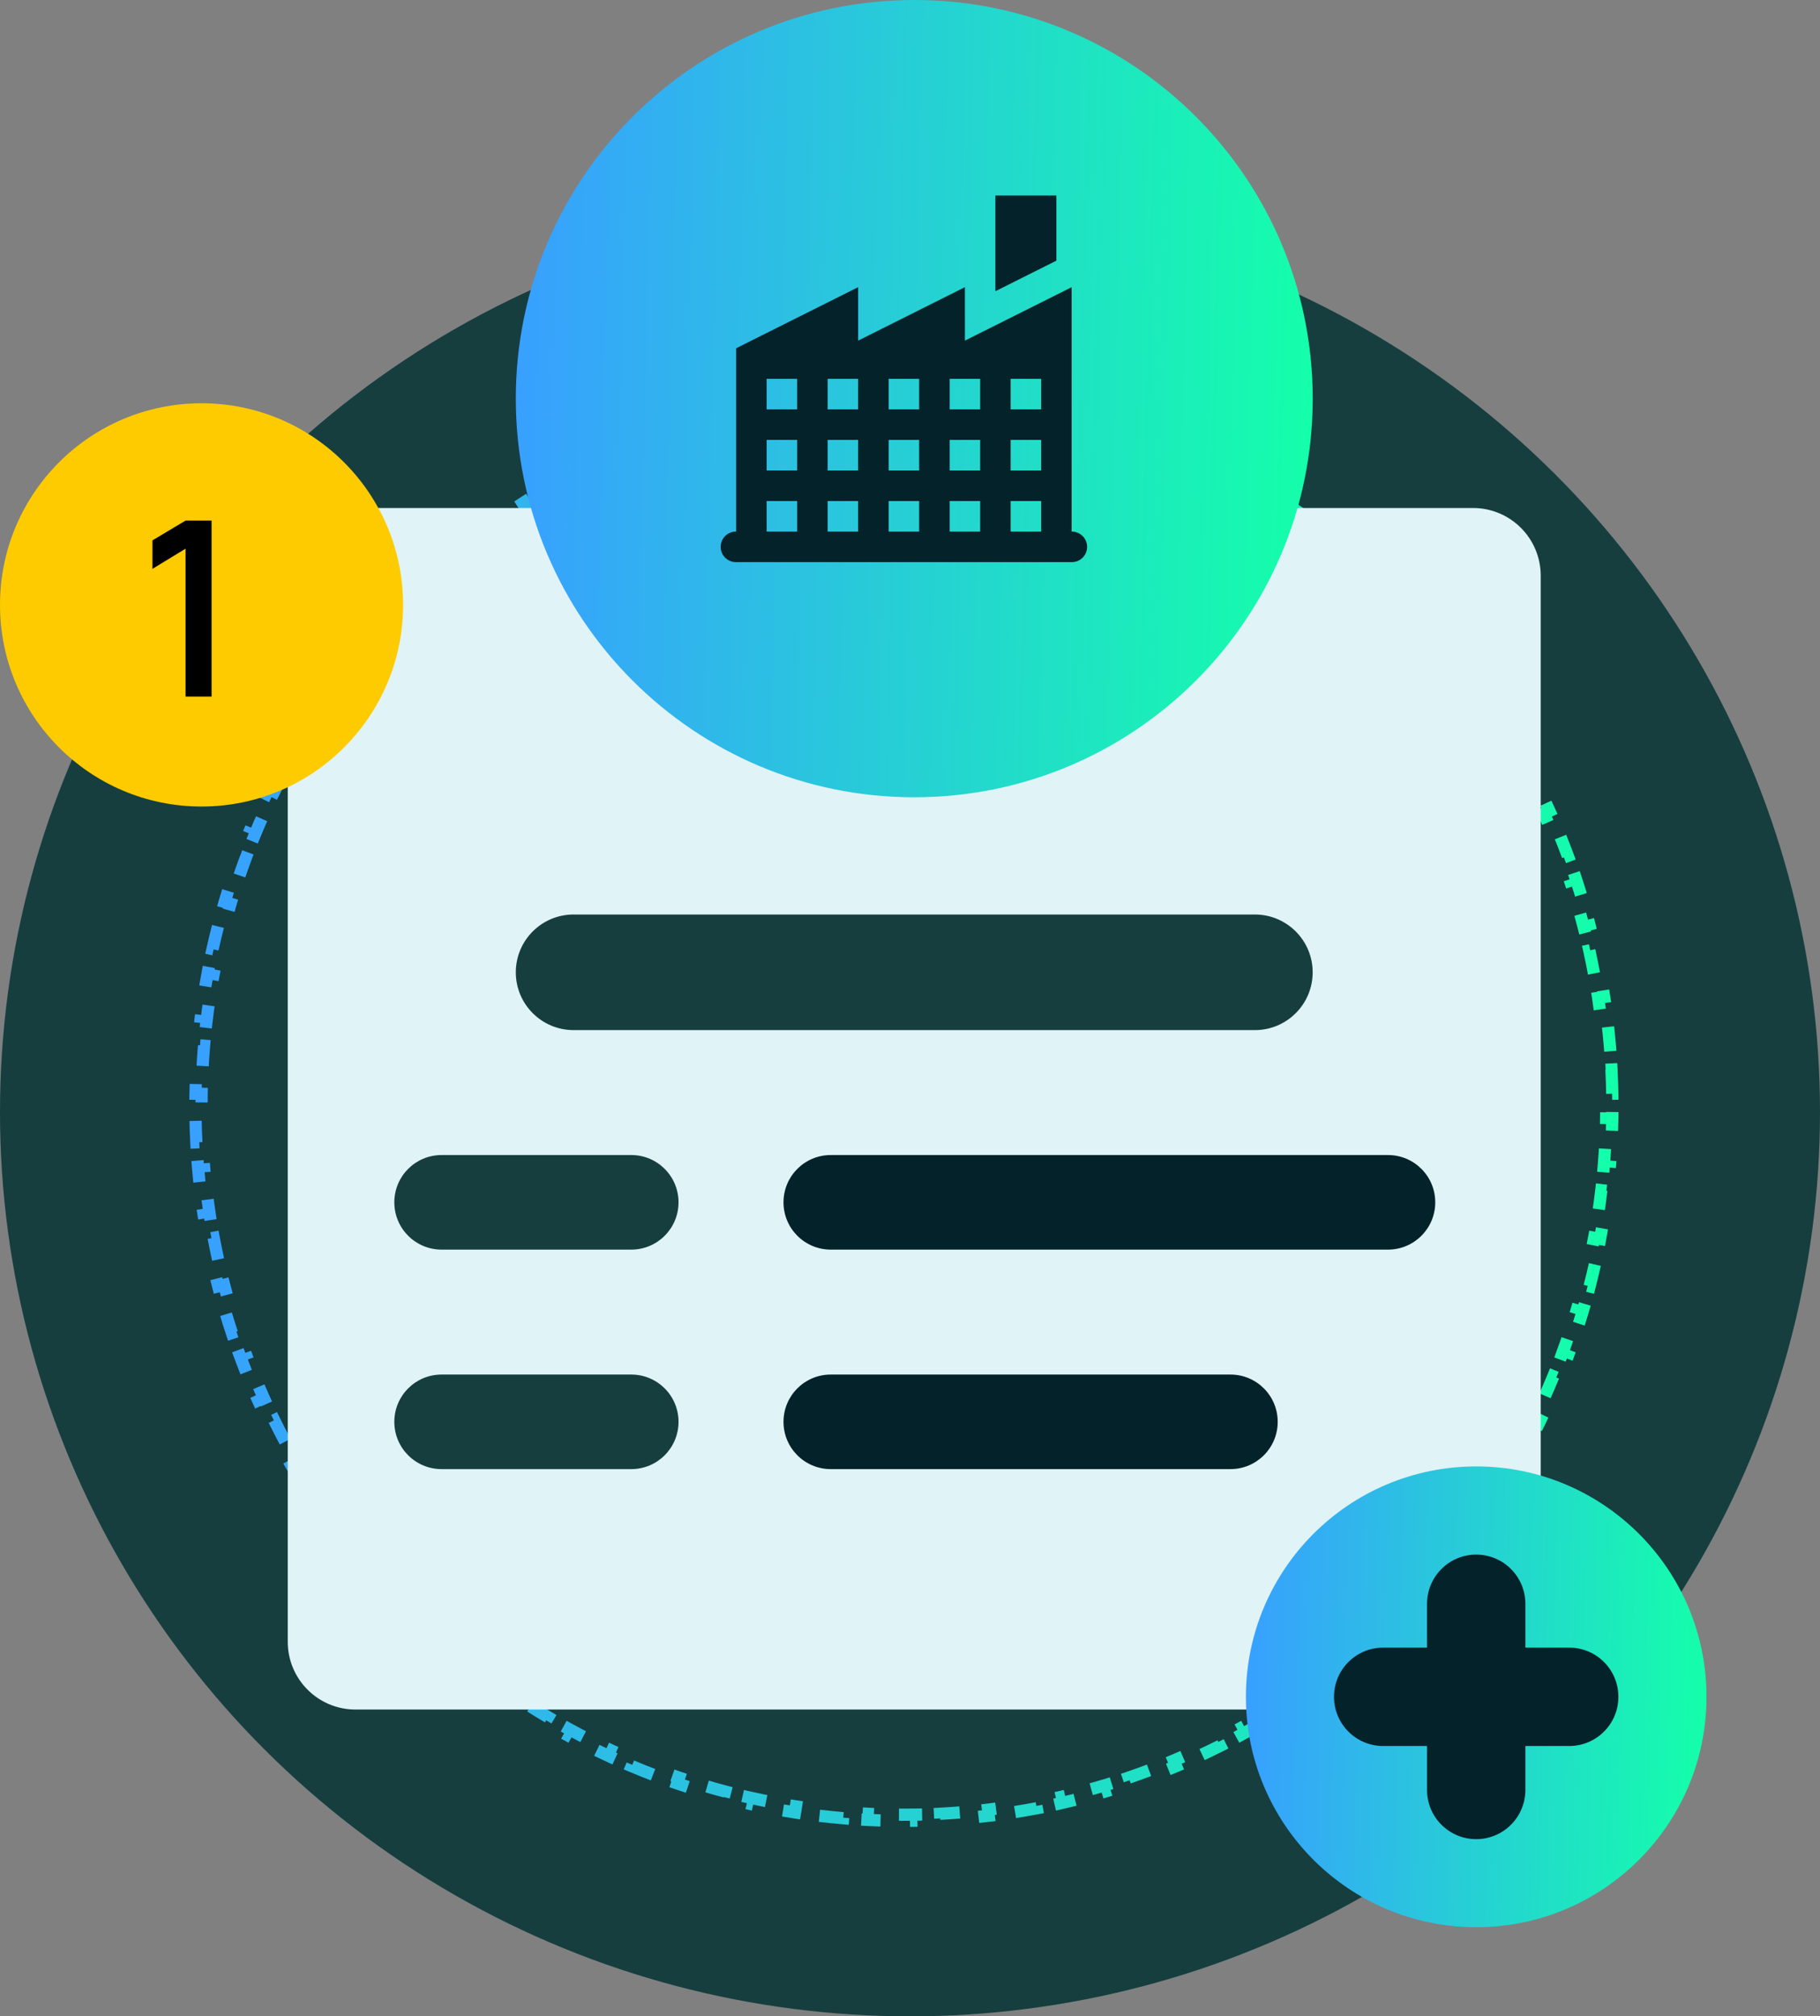
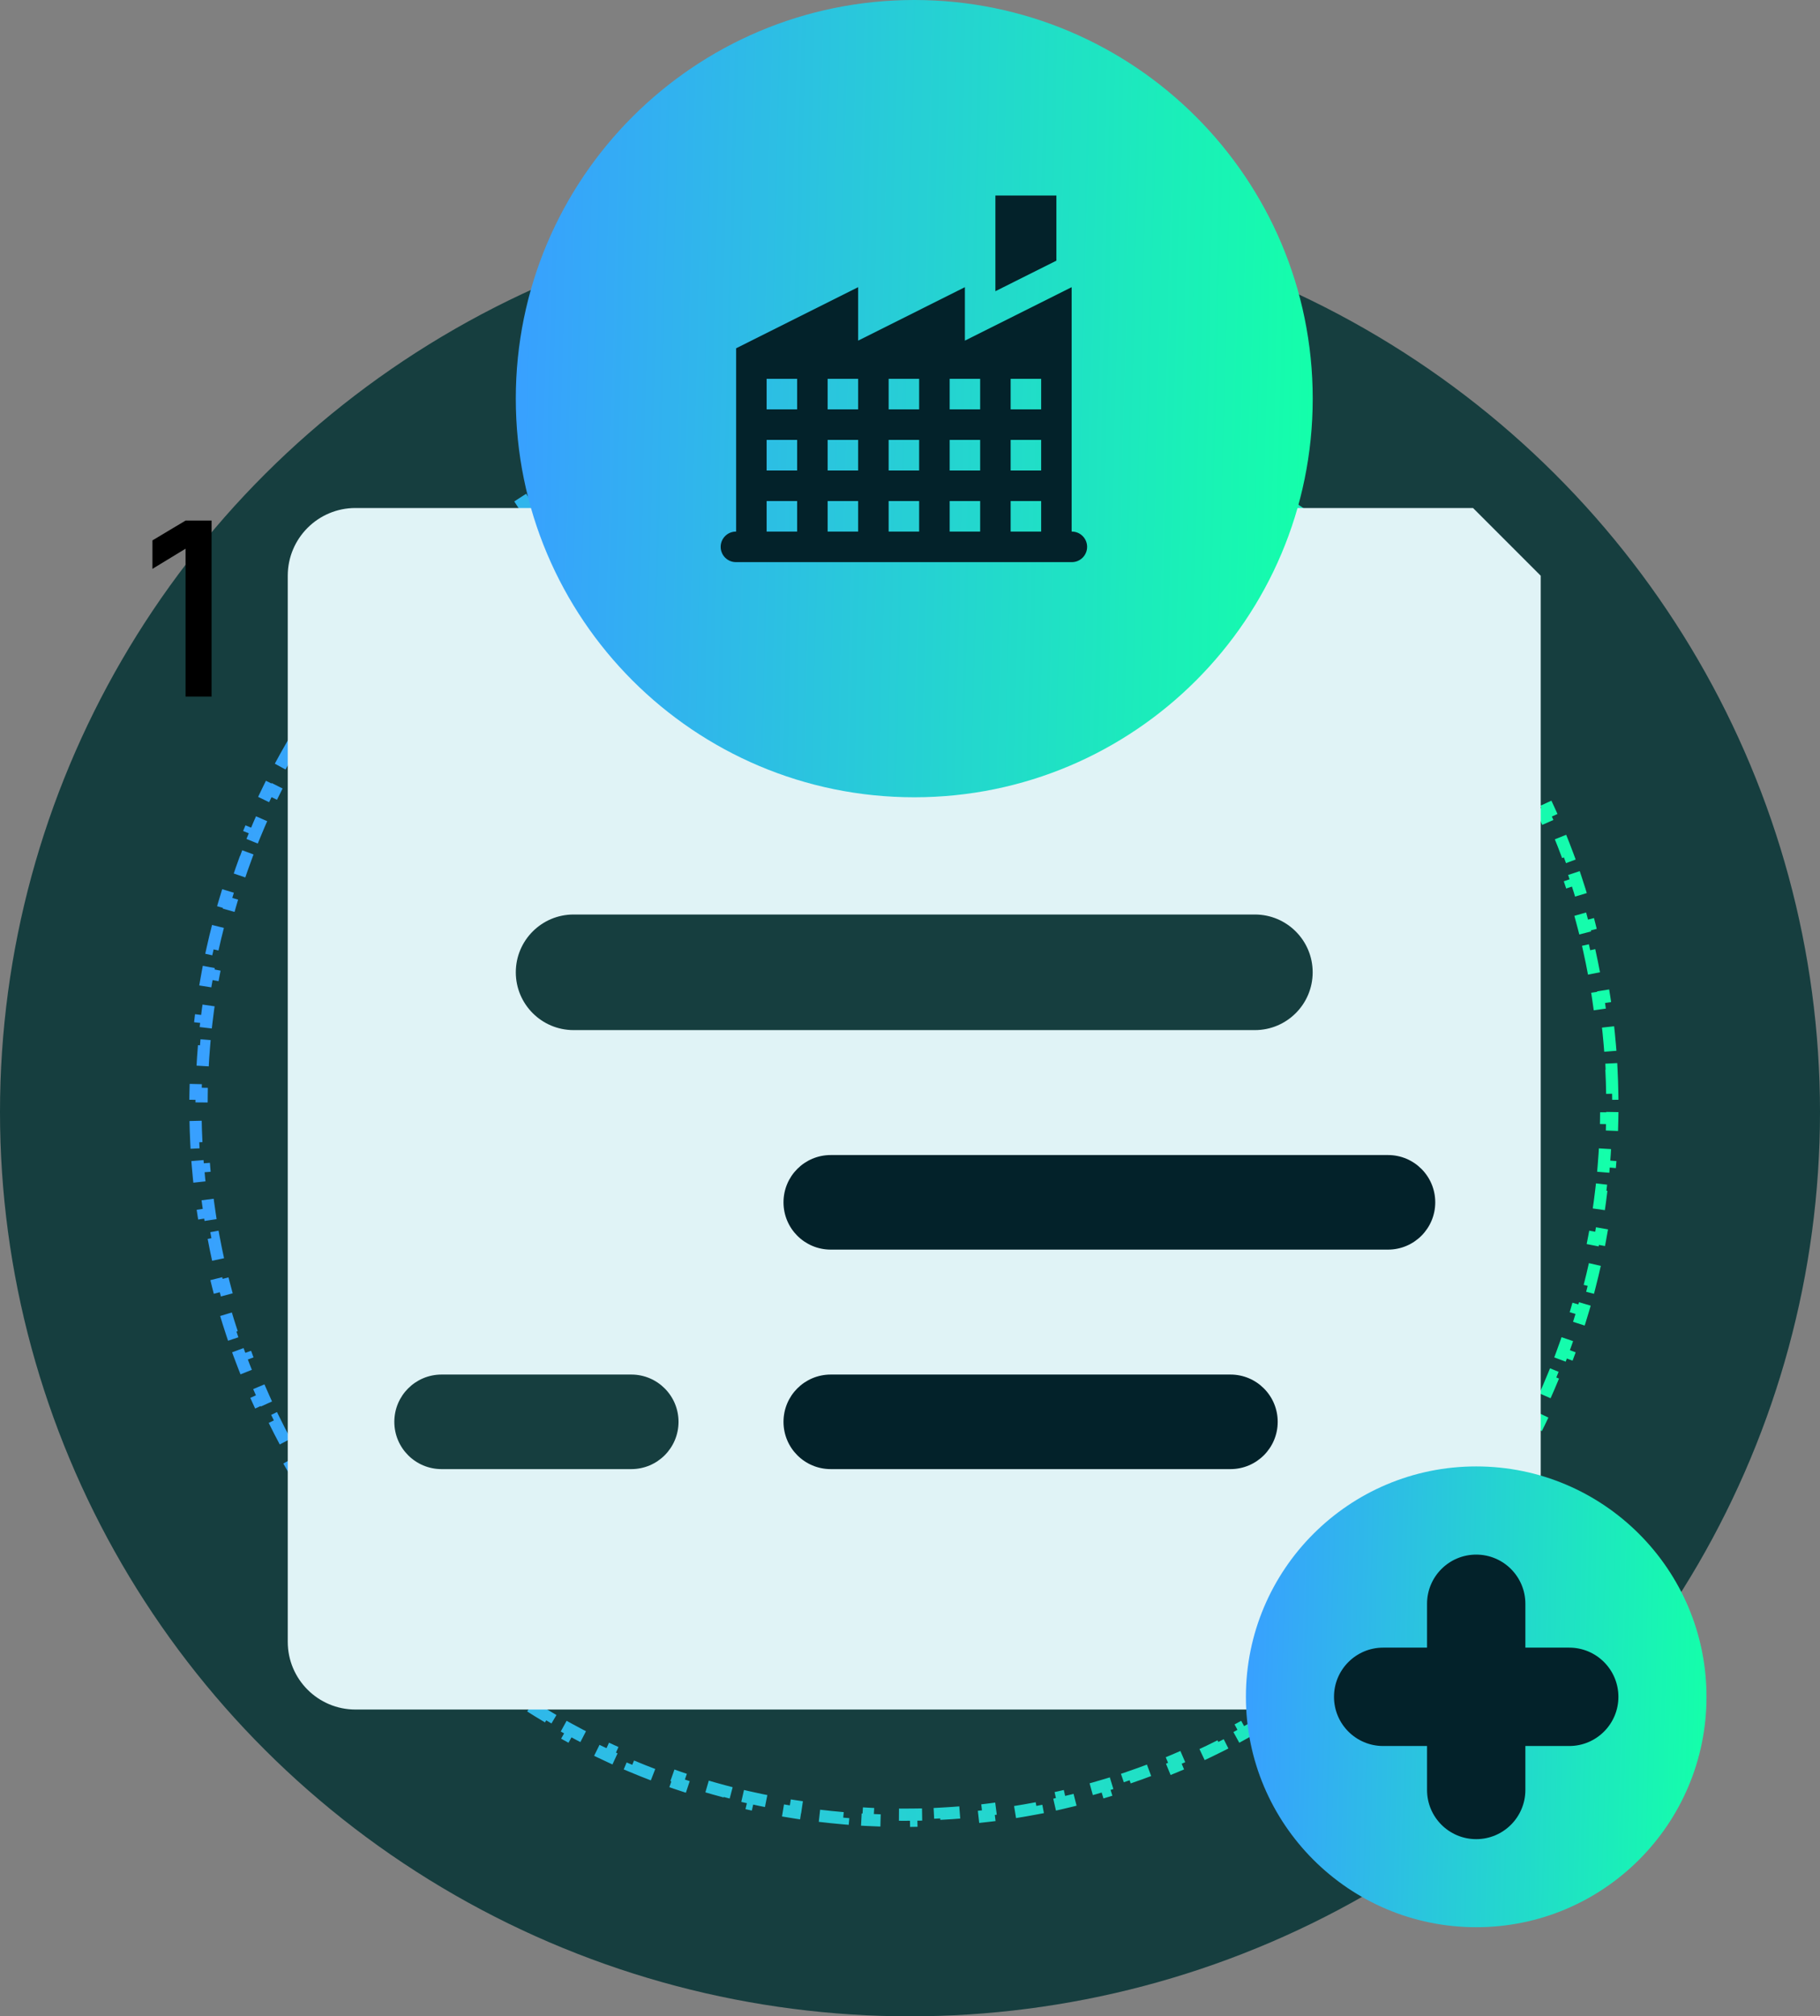
<svg xmlns="http://www.w3.org/2000/svg" width="149" height="165" viewBox="0 0 149 165" fill="none">
  <rect x="0" y="0" width="149" height="165" fill="#808080" stroke="none" />
  <circle cx="74.213" cy="91.354" r="69.813" stroke="url(#paint0_linear_902_2)" stroke-dasharray="2 2" />
  <circle cx="74.213" cy="91.354" r="59.347" fill="#03222A" />
  <ellipse cx="74.5" cy="91" rx="74.5" ry="74" fill="#163E3F" />
  <path d="M131.926 87.517C131.959 88.176 131.981 88.837 131.992 89.502L131.492 89.51C131.497 89.839 131.5 90.169 131.5 90.5C131.5 90.831 131.497 91.161 131.492 91.49L131.992 91.498C131.981 92.163 131.959 92.824 131.926 93.483L131.427 93.458C131.394 94.118 131.35 94.775 131.295 95.43L131.794 95.471C131.738 96.134 131.672 96.794 131.595 97.45L131.098 97.392C131.022 98.046 130.934 98.697 130.836 99.344L131.33 99.419C131.23 100.077 131.12 100.732 130.998 101.383L130.507 101.291C130.386 101.939 130.254 102.583 130.112 103.223L130.6 103.332C130.457 103.98 130.302 104.624 130.137 105.264L129.653 105.139C129.488 105.778 129.313 106.412 129.128 107.042L129.607 107.183C129.42 107.821 129.221 108.454 129.013 109.082L128.538 108.924C128.331 109.549 128.113 110.169 127.886 110.784L128.355 110.958C128.124 111.581 127.883 112.199 127.632 112.811L127.17 112.622C126.92 113.232 126.661 113.836 126.391 114.435L126.847 114.64C126.575 115.245 126.293 115.845 126.001 116.439L125.552 116.219C125.262 116.81 124.962 117.395 124.653 117.974L125.094 118.209C124.781 118.795 124.458 119.375 124.126 119.948L123.694 119.698C123.364 120.267 123.025 120.831 122.677 121.388L123.101 121.653C122.749 122.215 122.389 122.771 122.019 123.321L121.604 123.042C121.236 123.588 120.86 124.127 120.475 124.659L120.88 124.952C120.491 125.49 120.093 126.021 119.686 126.544L119.291 126.237C118.888 126.757 118.476 127.269 118.056 127.774L118.44 128.094C118.016 128.604 117.583 129.106 117.142 129.601L116.768 129.268C116.331 129.759 115.885 130.243 115.431 130.718L115.793 131.063C115.335 131.543 114.869 132.015 114.395 132.479L114.045 132.122C113.576 132.582 113.098 133.034 112.613 133.477L112.95 133.846C112.461 134.294 111.964 134.733 111.46 135.164L111.135 134.783C110.636 135.21 110.128 135.629 109.614 136.038L109.926 136.43C109.407 136.843 108.882 137.247 108.349 137.643L108.051 137.241C107.523 137.633 106.989 138.016 106.448 138.39L106.732 138.801C106.187 139.178 105.635 139.545 105.076 139.903L104.806 139.482C104.253 139.837 103.694 140.182 103.128 140.518L103.384 140.948C102.814 141.286 102.237 141.615 101.655 141.934L101.415 141.496C100.839 141.812 100.258 142.117 99.67 142.414L99.895 142.86C99.304 143.158 98.707 143.446 98.104 143.724L97.895 143.27C97.298 143.546 96.697 143.811 96.09 144.066L96.283 144.527C95.673 144.783 95.057 145.029 94.436 145.265L94.259 144.798C93.646 145.031 93.027 145.253 92.404 145.466L92.566 145.939C91.939 146.152 91.307 146.355 90.671 146.547L90.526 146.069C89.898 146.259 89.266 146.438 88.629 146.606L88.757 147.09C88.117 147.259 87.474 147.417 86.826 147.565L86.715 147.077C86.076 147.223 85.433 147.358 84.785 147.481L84.879 147.973C84.229 148.097 83.575 148.21 82.917 148.313L82.84 147.819C82.194 147.919 81.543 148.009 80.889 148.088L80.949 148.584C80.293 148.663 79.633 148.731 78.971 148.788L78.928 148.29C78.274 148.346 77.617 148.391 76.957 148.425L76.983 148.924C76.324 148.958 75.663 148.98 74.998 148.992L74.99 148.492C74.661 148.497 74.331 148.5 74 148.5C73.669 148.5 73.339 148.497 73.01 148.492L73.002 148.992C72.337 148.98 71.676 148.958 71.017 148.924L71.043 148.425C70.383 148.391 69.726 148.346 69.072 148.29L69.029 148.788C68.367 148.731 67.707 148.663 67.051 148.584L67.111 148.088C66.457 148.009 65.806 147.919 65.159 147.819L65.083 148.313C64.425 148.21 63.771 148.097 63.121 147.973L63.215 147.481C62.567 147.358 61.924 147.223 61.285 147.077L61.174 147.565C60.526 147.417 59.883 147.259 59.243 147.09L59.371 146.606C58.734 146.438 58.102 146.259 57.474 146.069L57.329 146.547C56.693 146.355 56.061 146.152 55.434 145.939L55.596 145.466C54.973 145.253 54.354 145.031 53.741 144.798L53.564 145.265C52.943 145.029 52.327 144.783 51.717 144.527L51.91 144.066C51.303 143.811 50.702 143.546 50.105 143.27L49.896 143.724C49.293 143.446 48.696 143.158 48.105 142.86L48.33 142.414C47.742 142.117 47.161 141.812 46.585 141.496L46.345 141.934C45.763 141.615 45.186 141.286 44.617 140.948L44.872 140.518C44.306 140.182 43.747 139.837 43.194 139.482L42.924 139.903C42.365 139.545 41.813 139.178 41.268 138.801L41.552 138.39C41.011 138.016 40.477 137.633 39.949 137.241L39.651 137.643C39.118 137.247 38.593 136.843 38.074 136.43L38.386 136.038C37.872 135.629 37.364 135.21 36.865 134.783L36.54 135.164C36.036 134.733 35.539 134.294 35.05 133.846L35.387 133.477C34.902 133.034 34.424 132.582 33.955 132.122L33.605 132.479C33.131 132.015 32.665 131.543 32.207 131.063L32.569 130.718C32.115 130.243 31.669 129.759 31.232 129.268L30.858 129.601C30.417 129.106 29.985 128.604 29.56 128.094L29.944 127.774C29.524 127.269 29.112 126.757 28.709 126.237L28.314 126.544C27.907 126.021 27.509 125.49 27.12 124.952L27.525 124.659C27.14 124.127 26.764 123.588 26.396 123.042L25.981 123.321C25.611 122.771 25.251 122.215 24.899 121.653L25.323 121.388C24.975 120.831 24.636 120.267 24.306 119.698L23.874 119.948C23.542 119.375 23.219 118.795 22.906 118.209L23.347 117.974C23.038 117.395 22.738 116.81 22.448 116.219L21.999 116.439C21.707 115.845 21.425 115.245 21.153 114.64L21.609 114.435C21.339 113.836 21.08 113.232 20.83 112.622L20.368 112.811C20.117 112.199 19.876 111.581 19.645 110.958L20.114 110.784C19.887 110.169 19.669 109.549 19.462 108.924L18.987 109.082C18.779 108.454 18.58 107.821 18.393 107.183L18.872 107.042C18.687 106.412 18.512 105.778 18.347 105.139L17.863 105.264C17.698 104.624 17.544 103.98 17.4 103.332L17.888 103.223C17.746 102.583 17.614 101.939 17.493 101.291L17.002 101.383C16.88 100.732 16.77 100.077 16.67 99.419L17.164 99.344C17.066 98.697 16.978 98.046 16.902 97.392L16.405 97.45C16.328 96.794 16.262 96.134 16.206 95.471L16.705 95.43C16.65 94.775 16.606 94.118 16.573 93.458L16.074 93.483C16.041 92.824 16.019 92.163 16.008 91.498L16.508 91.49C16.503 91.161 16.5 90.831 16.5 90.5C16.5 90.169 16.503 89.839 16.508 89.51L16.008 89.502C16.019 88.837 16.041 88.176 16.074 87.517L16.573 87.542C16.606 86.882 16.65 86.225 16.705 85.57L16.206 85.529C16.262 84.866 16.328 84.206 16.405 83.55L16.902 83.608C16.978 82.954 17.066 82.303 17.164 81.656L16.67 81.581C16.77 80.923 16.88 80.268 17.002 79.617L17.493 79.709C17.614 79.061 17.746 78.417 17.888 77.777L17.4 77.668C17.544 77.02 17.698 76.376 17.863 75.736L18.347 75.861C18.512 75.222 18.687 74.588 18.872 73.958L18.393 73.817C18.58 73.179 18.779 72.546 18.987 71.918L19.462 72.076C19.669 71.451 19.887 70.831 20.114 70.216L19.645 70.042C19.876 69.419 20.117 68.801 20.368 68.189L20.83 68.378C21.08 67.768 21.339 67.164 21.609 66.565L21.153 66.36C21.425 65.755 21.707 65.155 21.999 64.561L22.448 64.781C22.738 64.19 23.038 63.605 23.347 63.026L22.906 62.791C23.219 62.205 23.542 61.625 23.874 61.052L24.306 61.302C24.636 60.733 24.975 60.169 25.323 59.612L24.899 59.347C25.251 58.785 25.611 58.228 25.981 57.679L26.396 57.958C26.764 57.412 27.14 56.873 27.525 56.341L27.12 56.048C27.509 55.51 27.907 54.98 28.314 54.456L28.709 54.763C29.112 54.243 29.524 53.731 29.944 53.226L29.56 52.906C29.985 52.396 30.417 51.894 30.858 51.399L31.232 51.732C31.669 51.241 32.115 50.757 32.569 50.282L32.207 49.937C32.665 49.457 33.131 48.985 33.605 48.521L33.955 48.878C34.424 48.418 34.902 47.967 35.387 47.523L35.05 47.154C35.539 46.706 36.036 46.267 36.54 45.836L36.865 46.217C37.364 45.79 37.872 45.371 38.386 44.962L38.074 44.571C38.593 44.157 39.118 43.753 39.651 43.358L39.949 43.759C40.477 43.367 41.011 42.984 41.552 42.611L41.268 42.199C41.813 41.822 42.365 41.455 42.924 41.097L43.194 41.518C43.747 41.163 44.306 40.818 44.872 40.482L44.617 40.052C45.186 39.714 45.763 39.385 46.345 39.066L46.585 39.504C47.161 39.188 47.742 38.883 48.33 38.587L48.105 38.14C48.696 37.842 49.293 37.554 49.896 37.276L50.105 37.73C50.702 37.454 51.303 37.189 51.91 36.934L51.717 36.473C52.327 36.217 52.943 35.971 53.564 35.735L53.741 36.202C54.354 35.969 54.973 35.747 55.596 35.535L55.434 35.061C56.061 34.848 56.693 34.645 57.329 34.453L57.474 34.931C58.102 34.741 58.734 34.562 59.371 34.394L59.243 33.91C59.883 33.741 60.526 33.583 61.174 33.435L61.285 33.923C61.924 33.777 62.567 33.642 63.215 33.519L63.121 33.028C63.771 32.903 64.425 32.789 65.083 32.687L65.16 33.181C65.806 33.081 66.457 32.991 67.111 32.912L67.051 32.416C67.707 32.337 68.367 32.269 69.029 32.212L69.072 32.71C69.726 32.654 70.383 32.609 71.043 32.575L71.017 32.076C71.676 32.042 72.337 32.02 73.002 32.008L73.01 32.508C73.339 32.503 73.669 32.5 74 32.5C74.331 32.5 74.661 32.503 74.99 32.508L74.998 32.008C75.663 32.02 76.324 32.042 76.983 32.076L76.957 32.575C77.617 32.609 78.274 32.654 78.928 32.71L78.971 32.212C79.633 32.269 80.293 32.337 80.949 32.416L80.889 32.912C81.543 32.991 82.194 33.081 82.841 33.181L82.917 32.687C83.575 32.789 84.229 32.903 84.879 33.028L84.785 33.519C85.433 33.642 86.076 33.777 86.715 33.923L86.826 33.435C87.474 33.583 88.117 33.741 88.757 33.91L88.629 34.394C89.266 34.562 89.898 34.741 90.526 34.931L90.671 34.453C91.307 34.645 91.939 34.848 92.566 35.061L92.404 35.535C93.027 35.747 93.646 35.969 94.259 36.202L94.436 35.735C95.057 35.971 95.673 36.217 96.283 36.473L96.09 36.934C96.697 37.189 97.298 37.454 97.895 37.73L98.104 37.276C98.707 37.554 99.304 37.842 99.895 38.14L99.67 38.587C100.258 38.883 100.839 39.188 101.415 39.504L101.655 39.066C102.237 39.385 102.814 39.714 103.384 40.052L103.128 40.482C103.694 40.818 104.253 41.163 104.806 41.518L105.076 41.097C105.635 41.455 106.187 41.822 106.732 42.199L106.448 42.611C106.989 42.984 107.523 43.367 108.051 43.759L108.349 43.358C108.882 43.753 109.407 44.157 109.926 44.571L109.614 44.962C110.128 45.371 110.636 45.79 111.135 46.217L111.46 45.836C111.964 46.267 112.461 46.706 112.95 47.154L112.613 47.523C113.098 47.967 113.576 48.419 114.045 48.878L114.395 48.521C114.869 48.985 115.335 49.457 115.793 49.937L115.431 50.282C115.885 50.758 116.331 51.241 116.768 51.732L117.142 51.399C117.583 51.894 118.016 52.396 118.44 52.906L118.056 53.226C118.476 53.731 118.888 54.243 119.291 54.763L119.686 54.456C120.093 54.98 120.491 55.51 120.88 56.048L120.475 56.341C120.86 56.873 121.236 57.412 121.604 57.958L122.019 57.679C122.389 58.229 122.749 58.785 123.101 59.347L122.677 59.612C123.025 60.169 123.364 60.733 123.694 61.302L124.126 61.052C124.458 61.625 124.781 62.205 125.094 62.791L124.653 63.026C124.962 63.605 125.262 64.19 125.552 64.781L126.001 64.561C126.293 65.155 126.575 65.755 126.847 66.36L126.391 66.565C126.661 67.164 126.92 67.768 127.17 68.378L127.632 68.189C127.883 68.801 128.124 69.419 128.355 70.042L127.886 70.216C128.113 70.831 128.331 71.451 128.538 72.076L129.013 71.918C129.221 72.546 129.42 73.179 129.607 73.817L129.128 73.958C129.313 74.588 129.488 75.222 129.653 75.861L130.137 75.736C130.302 76.376 130.457 77.02 130.6 77.668L130.112 77.777C130.254 78.417 130.386 79.061 130.507 79.709L130.998 79.617C131.12 80.268 131.23 80.923 131.33 81.581L130.836 81.656C130.934 82.303 131.022 82.954 131.098 83.608L131.595 83.55C131.672 84.206 131.738 84.866 131.794 85.529L131.295 85.57C131.35 86.225 131.394 86.882 131.427 87.542L131.926 87.517Z" stroke="url(#paint1_linear_902_2)" stroke-dasharray="2 2" />
-   <path d="M120.594 41.571H29.1C26.04 41.571 23.558 44.052 23.558 47.113V134.352C23.558 137.413 26.04 139.894 29.1 139.894H120.594C123.654 139.894 126.136 137.413 126.136 134.352V47.113C126.136 44.052 123.654 41.571 120.594 41.571Z" fill="#E0F3F6" />
+   <path d="M120.594 41.571H29.1C26.04 41.571 23.558 44.052 23.558 47.113V134.352C23.558 137.413 26.04 139.894 29.1 139.894H120.594C123.654 139.894 126.136 137.413 126.136 134.352V47.113Z" fill="#E0F3F6" />
  <path d="M102.734 74.836H46.959C44.346 74.836 42.228 76.954 42.228 79.565C42.228 82.177 44.346 84.295 46.959 84.295H102.734C105.347 84.295 107.466 82.177 107.466 79.565C107.466 76.954 105.347 74.836 102.734 74.836Z" fill="#163E3F" />
  <path d="M113.634 94.519H68.011C65.875 94.519 64.144 96.25 64.144 98.386V98.391C64.144 100.526 65.875 102.258 68.011 102.258H113.634C115.77 102.258 117.501 100.526 117.501 98.391V98.386C117.501 96.25 115.77 94.519 113.634 94.519Z" fill="#03222A" />
-   <path d="M51.682 94.519H36.15C34.014 94.519 32.283 96.25 32.283 98.386V98.391C32.283 100.526 34.014 102.258 36.15 102.258H51.682C53.818 102.258 55.549 100.526 55.549 98.391V98.386C55.549 96.25 53.818 94.519 51.682 94.519Z" fill="#163E3F" />
  <path d="M100.736 112.482H68.011C65.875 112.482 64.144 114.213 64.144 116.349V116.353C64.144 118.489 65.875 120.22 68.011 120.22H100.736C102.872 120.22 104.603 118.489 104.603 116.353V116.349C104.603 114.213 102.872 112.482 100.736 112.482Z" fill="#03222A" />
  <path d="M51.682 112.482H36.15C34.014 112.482 32.283 114.213 32.283 116.349V116.353C32.283 118.489 34.014 120.22 36.15 120.22H51.682C53.818 120.22 55.549 118.489 55.549 116.353V116.349C55.549 114.213 53.818 112.482 51.682 112.482Z" fill="#163E3F" />
  <path d="M74.848 65.243C92.865 65.243 107.47 50.637 107.47 32.621C107.47 14.605 92.865 0 74.848 0C56.832 0 42.227 14.605 42.227 32.621C42.227 50.637 56.832 65.243 74.848 65.243Z" fill="url(#paint2_linear_902_2)" />
  <path d="M81.491 16V23.83L86.485 21.33V16H81.491ZM70.254 23.5L60.266 28.5V43.5C60.101 43.498 59.937 43.528 59.783 43.59C59.63 43.652 59.49 43.743 59.372 43.86C59.254 43.976 59.161 44.115 59.097 44.267C59.033 44.42 59 44.584 59 44.75C59 44.916 59.033 45.08 59.097 45.232C59.161 45.385 59.254 45.524 59.372 45.64C59.49 45.756 59.63 45.848 59.783 45.91C59.937 45.972 60.101 46.002 60.266 46H87.734C87.899 46.002 88.063 45.972 88.217 45.91C88.371 45.848 88.51 45.756 88.628 45.64C88.746 45.524 88.839 45.385 88.903 45.232C88.967 45.08 89 44.916 89 44.75C89 44.584 88.967 44.42 88.903 44.267C88.839 44.115 88.746 43.976 88.628 43.86C88.51 43.743 88.371 43.652 88.217 43.59C88.063 43.528 87.899 43.498 87.734 43.5V23.5L78.994 27.875V23.5L70.254 27.875V23.5ZM62.763 31H65.26V33.5H62.763V31ZM67.757 31H70.254V33.5H67.757V31ZM72.751 31H75.249V33.5H72.751V31ZM77.746 31H80.243V33.5H77.746V31ZM82.74 31H85.237V33.5H82.74V31ZM62.763 36H65.26V38.5H62.763V36ZM67.757 36H70.254V38.5H67.757V36ZM72.751 36H75.249V38.5H72.751V36ZM77.746 36H80.243V38.5H77.746V36ZM82.74 36H85.237V38.5H82.74V36ZM62.763 41H65.26V43.5H62.763V41ZM67.757 41H70.254V43.5H67.757V41ZM72.751 41H75.249V43.5H72.751V41ZM77.746 41H80.243V43.5H77.746V41ZM82.74 41H85.237V43.5H82.74V41Z" fill="#03222A" />
  <path d="M120.854 157.708C131.267 157.708 139.708 149.267 139.708 138.854C139.708 128.441 131.267 120 120.854 120C110.441 120 102 128.441 102 138.854C102 149.267 110.441 157.708 120.854 157.708Z" fill="url(#paint3_linear_902_2)" />
  <path d="M124.879 131.241C124.879 129.018 123.077 127.216 120.854 127.216C118.631 127.216 116.829 129.018 116.829 131.241V146.476C116.829 148.699 118.631 150.501 120.854 150.501C123.077 150.501 124.879 148.699 124.879 146.476V131.241Z" fill="#03222A" />
  <path d="M113.237 134.829C111.014 134.829 109.212 136.631 109.212 138.854C109.212 141.077 111.014 142.879 113.237 142.879H128.471C130.694 142.879 132.496 141.077 132.496 138.854C132.496 136.631 130.694 134.829 128.471 134.829H113.237Z" fill="#03222A" />
-   <circle cx="16.5" cy="49.5" r="16.5" fill="#FDCB00" />
  <path d="M15.191 57V44.9L12.481 46.55V44.22L15.191 42.6H17.321V57H15.191Z" fill="black" />
  <defs>
    <linearGradient id="paint0_linear_902_2" x1="3.899" y1="87.838" x2="144.526" y2="91.354" gradientUnits="userSpaceOnUse">
      <stop stop-color="#38A0FF" />
      <stop offset="1" stop-color="#14FFAA" />
    </linearGradient>
    <linearGradient id="paint1_linear_902_2" x1="16" y1="87.575" x2="132.001" y2="90.45" gradientUnits="userSpaceOnUse">
      <stop stop-color="#38A0FF" />
      <stop offset="1" stop-color="#14FFAA" />
    </linearGradient>
    <linearGradient id="paint2_linear_902_2" x1="42.227" y1="30.99" x2="107.47" y2="32.621" gradientUnits="userSpaceOnUse">
      <stop stop-color="#38A0FF" />
      <stop offset="1" stop-color="#14FFAA" />
    </linearGradient>
    <linearGradient id="paint3_linear_902_2" x1="102" y1="137.912" x2="139.708" y2="138.854" gradientUnits="userSpaceOnUse">
      <stop stop-color="#38A0FF" />
      <stop offset="1" stop-color="#14FFAA" />
    </linearGradient>
  </defs>
</svg>